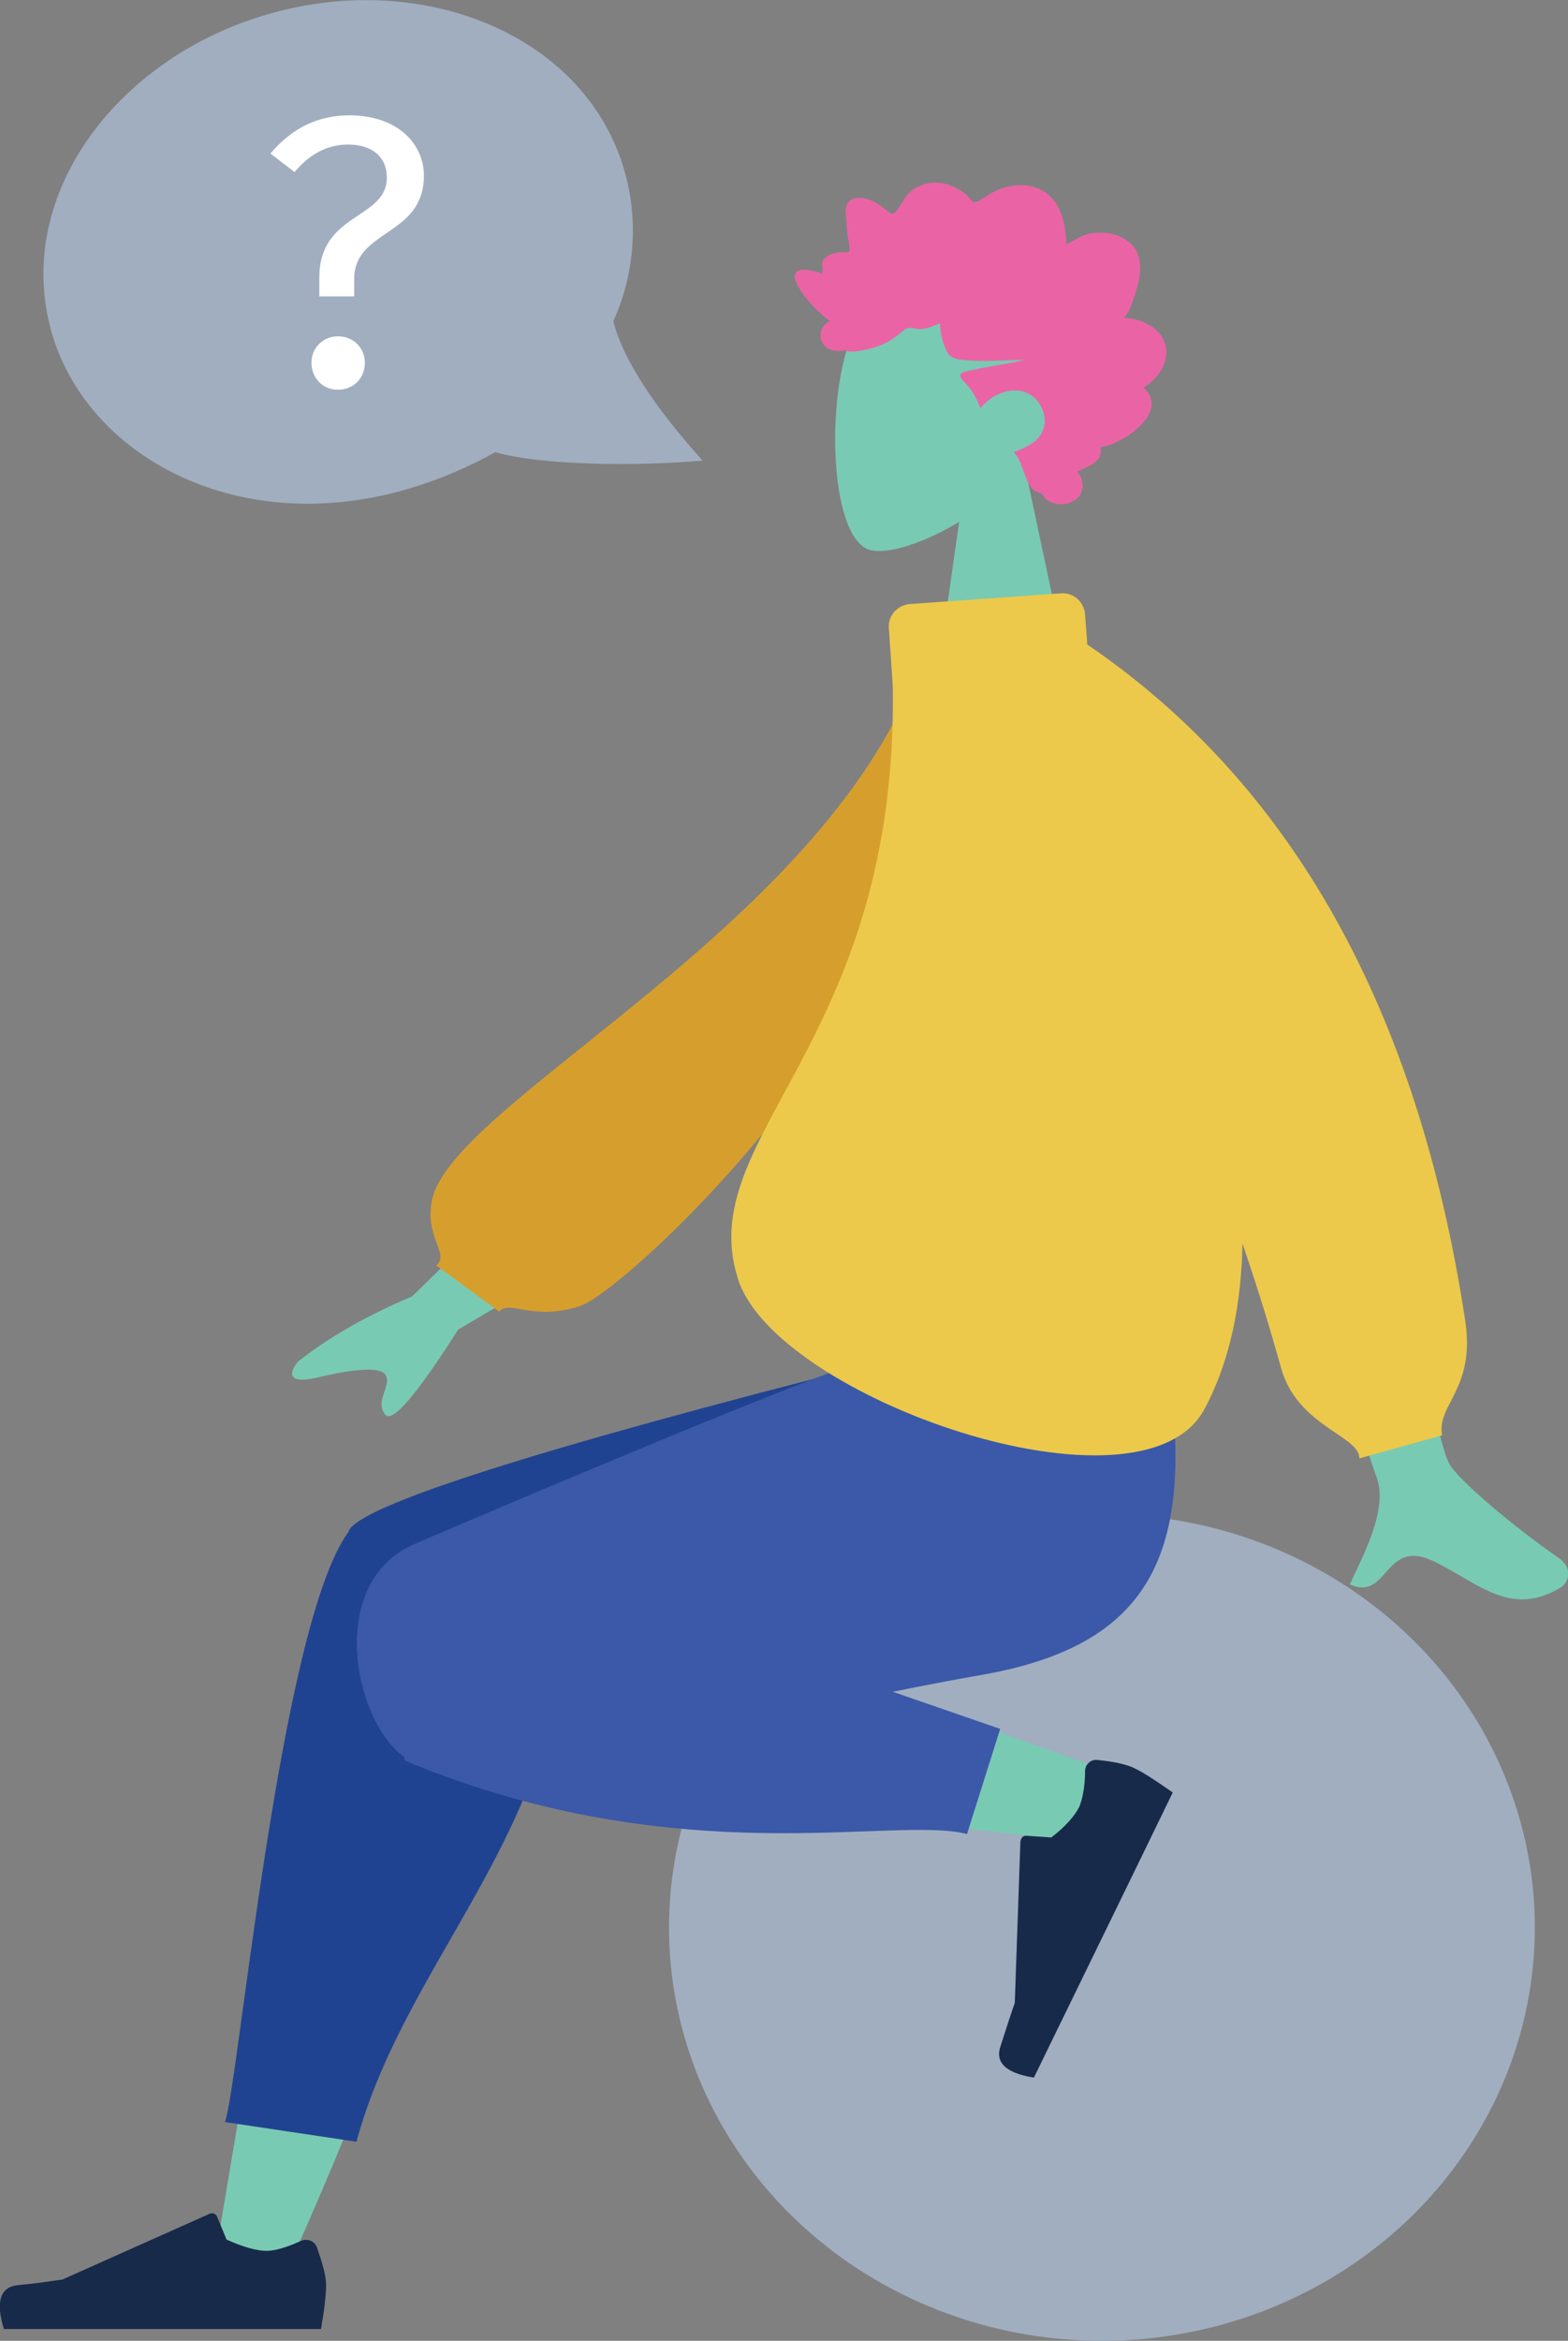
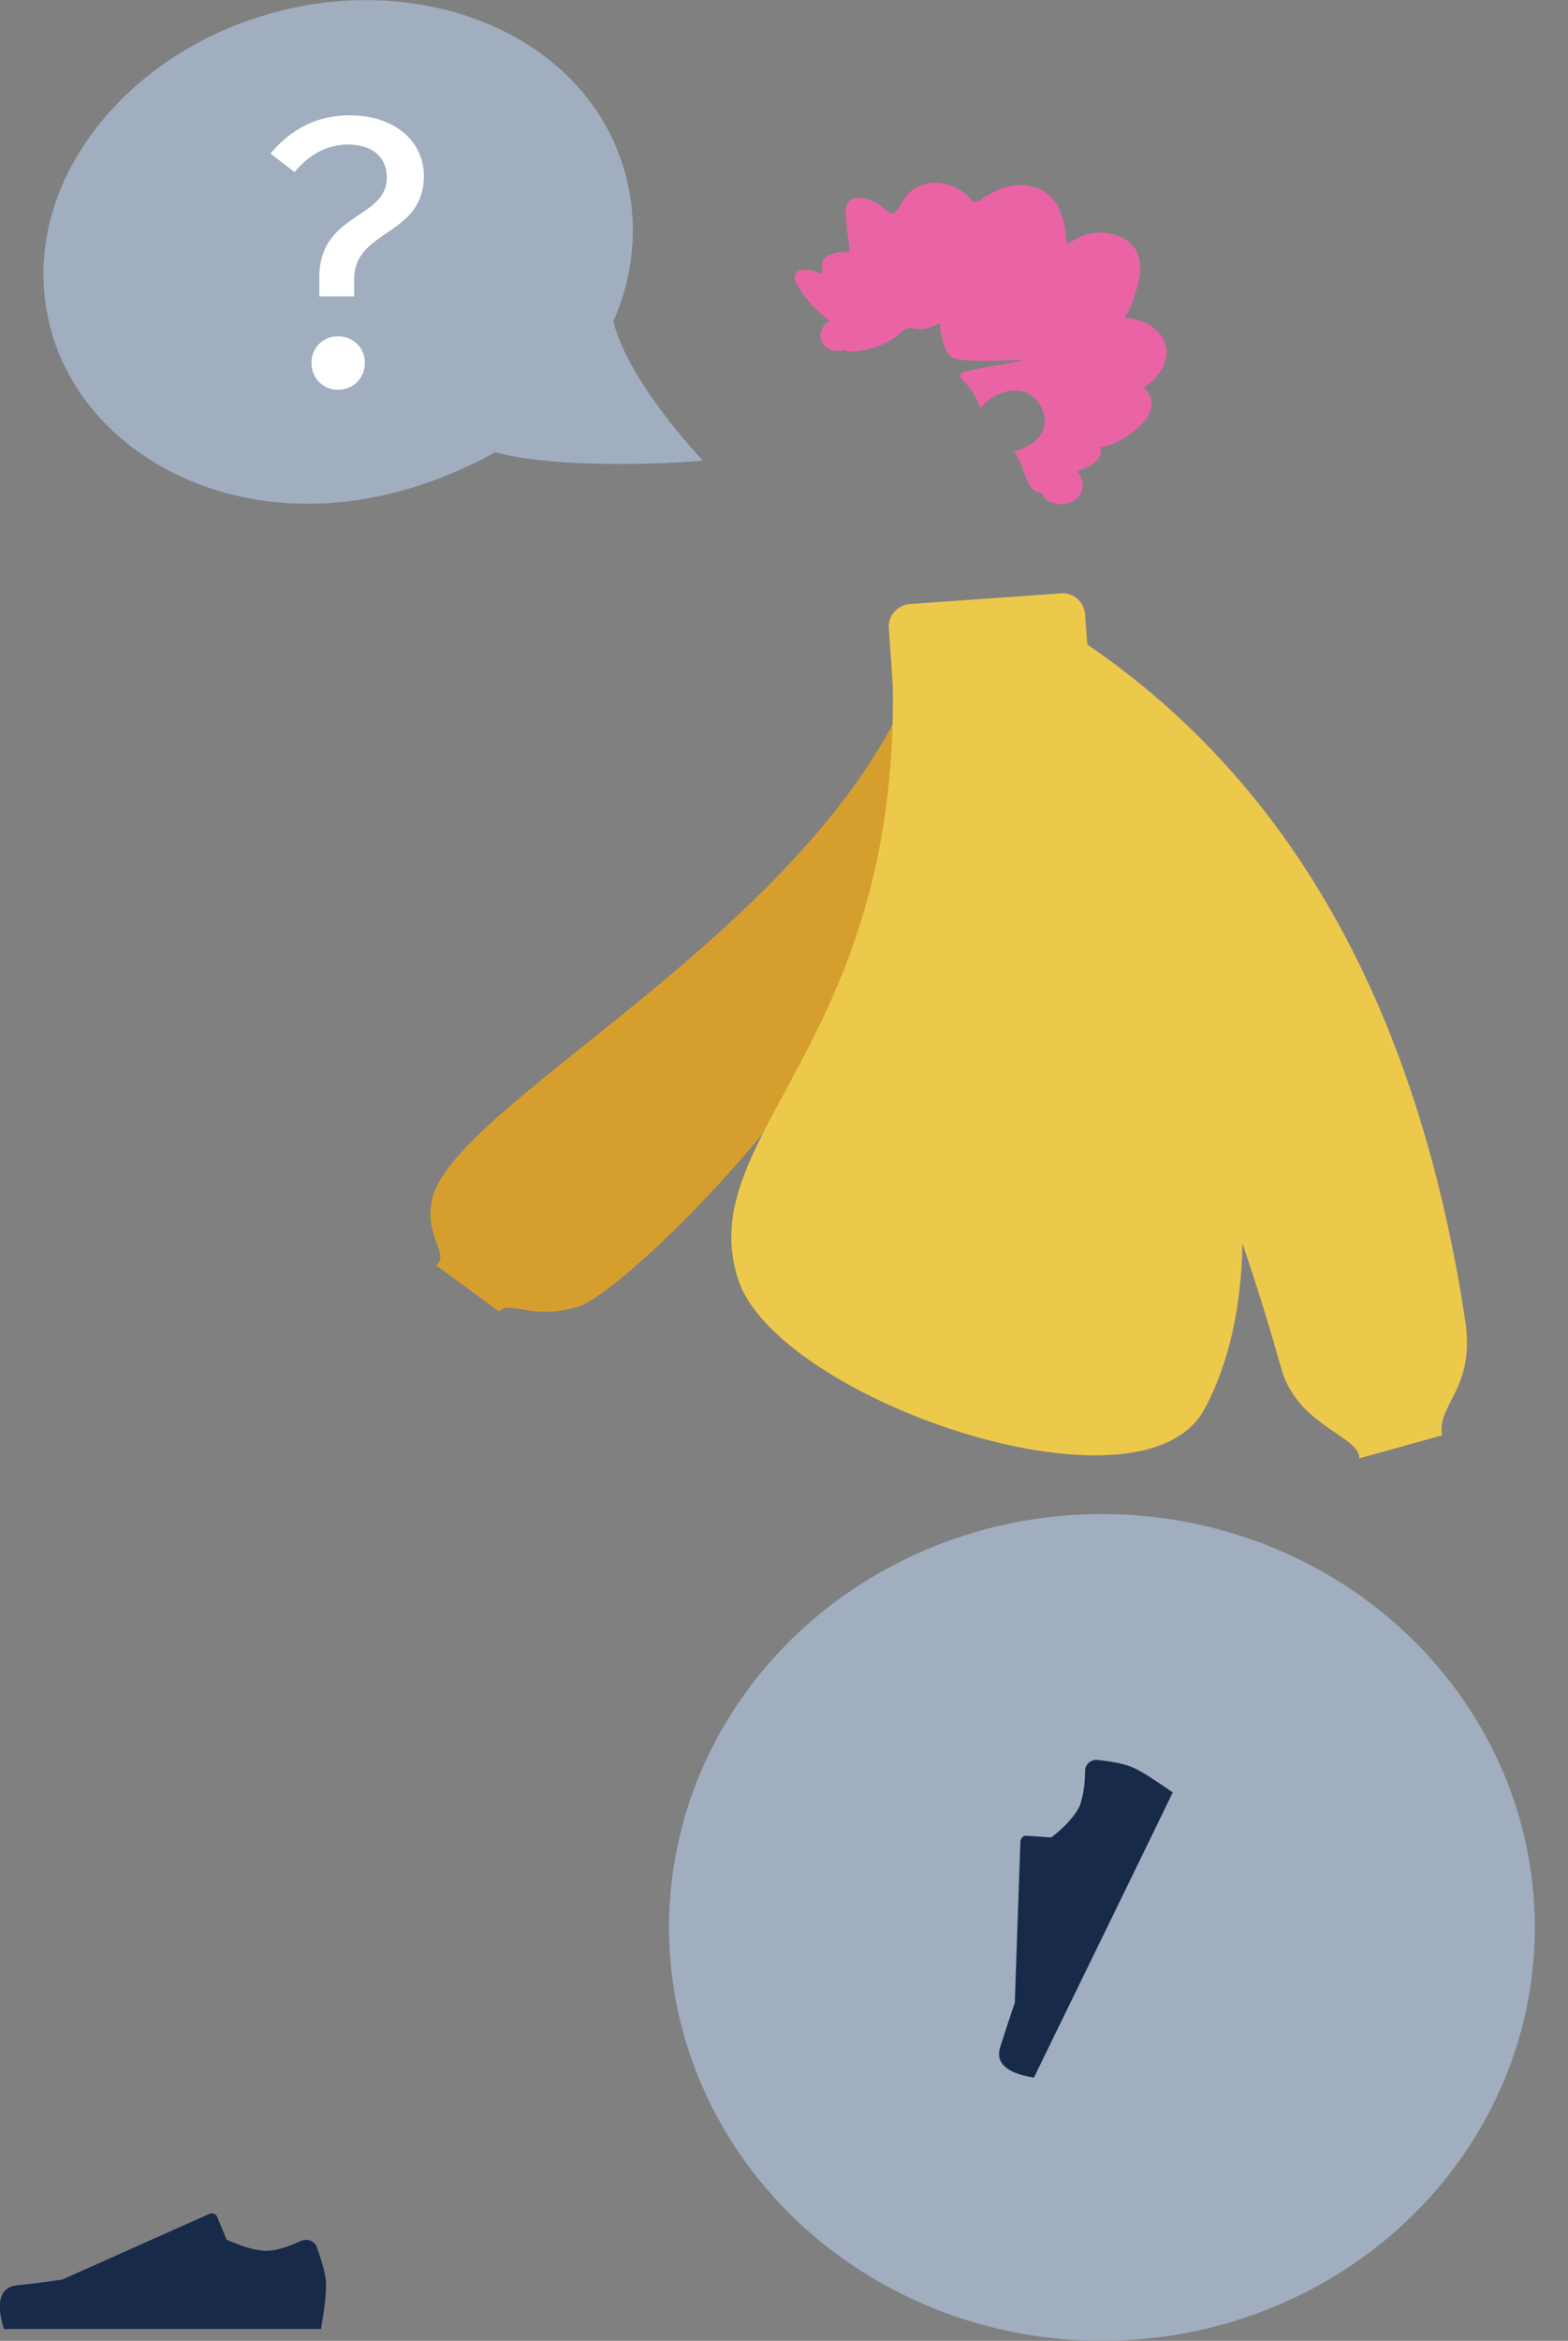
<svg xmlns="http://www.w3.org/2000/svg" version="1.1" id="Layer_1" x="0" y="0" viewBox="0 0 278.9 416.2" xml:space="preserve">
  <rect x="0" y="0" width="278.9" height="416.2" fill="#808080" stroke="none" />
  <style>.st0{fill-rule:evenodd;clip-rule:evenodd;fill:#79cab3}</style>
-   <path class="st0" d="M190.5 121.6h-24l4.1-28.8c-6.5 3.9-12.8 5.8-15.8 5-7.5-1.9-8.2-29.3-2.4-40.1s35.6-15.5 37.1 5.9c.5 7.4-2.6 14.1-7.2 19.5l8.2 38.5z" />
  <path d="M199.9 56.5c2.6.1 5.7 1.3 7 3.8 1.7 3.3-.7 7-3.5 8.6 4.9 4.4-4 10.3-7.7 10.6.7 2.6-2.4 3.6-4.1 4.3 1.1 1.3 1.4 3.4.1 4.7-1.4 1.4-3.9 1.5-5.5.4-.4-.3-.5-.6-.8-1-.3-.3-.6-.3-.9-.4-.9-.3-1.4-1.2-1.8-2.1-.8-1.7-1.1-3.7-2.4-5 1.7-.7 3.7-1.4 4.8-3.1 1.9-2.9-.2-7-3.2-7.7-2.7-.7-5.8.8-7.5 3-.6-1.6-1.4-3.1-2.5-4.3-.7-.7-1.9-1.8-.3-2.2 3.5-.9 7.2-1.3 10.7-2.1-3.7 0-7.3.4-11 0-1.1-.1-2.3-.3-2.9-1.5-.7-1.5-1.2-3.3-1.2-5-1.2.4-2.4 1.1-3.8 1-.5 0-1-.2-1.5-.2-.6 0-.9.2-1.4.6-1.7 1.6-3.7 2.6-5.8 3.1-1.2.3-2.6.6-3.8.5-.2 0-.3-.1-.5-.2-.3-.1-.7.1-1 .1-.9 0-1.8-.1-2.5-.7-1.6-1.4-1.1-3.8.7-4.6-1.5-1.2-3-2.5-4.2-4.1-.6-.7-1.1-1.5-1.6-2.4-.2-.5-.6-1.1-.4-1.7.4-1.7 3.8-.7 4.8-.2.1-.5.1-.7.1-1.1-.1-.4-.1-.8 0-1.1.2-.6.8-.9 1.3-1.2.7-.3 1.4-.4 2.1-.5.4 0 1.2.2 1.4-.2.1-.3-.1-1-.1-1.3-.1-.7-.2-1.3-.3-2-.1-.9-.1-1.7-.2-2.6 0-.6-.2-1.3 0-1.9.4-1.7 2.1-1.8 3.4-1.5.9.2 1.7.6 2.5 1.1.5.4 1 .8 1.6 1.2.4.3.6.6 1 .3.9-.6 1.4-2 2.1-2.9.7-1 1.8-1.7 2.9-2.1 2.4-.9 5.1-.3 7.2 1.2.5.3.9.7 1.3 1.2.3.4.6.7 1.1.6s.9-.4 1.3-.7l1.5-.9c2-1.1 4.2-1.6 6.4-1.3 2.1.3 4 1.4 5.2 3.4 1.2 2.1 1.6 4.6 1.7 7 1.1-.5 2.1-1.2 3.2-1.6s2.4-.5 3.5-.4c1.8.1 3.7.8 5 2.2 1.6 1.7 1.6 4.3 1.1 6.6-.3 1.1-.6 2.2-1 3.3s-.8 2.2-1.6 3" fill-rule="evenodd" clip-rule="evenodd" fill="#ea64a5" />
  <ellipse cx="196" cy="342.7" rx="77" ry="73.5" fill-rule="evenodd" clip-rule="evenodd" fill="#a0aec0" />
-   <path class="st0" d="M38.3 401.3C49 336 57.8 292.8 62.9 279.7c3.4-8.7 28.7-7.7 25.8 9.8-1.2 7.3-6.1 27-12.4 49.3-3.7 13-13 37.7-25.8 66.1l-12.2-3.6zm157.1-73.5c-4.5-.6-57-6.1-94.1-11.5-14.9-2.1-6.9-30 8.6-27.1 5.2 1 10.7 2.1 16.4 3.3 19.9 4.1 61 18.7 72.8 23.3 7.4 3 2.6 12.9-3.7 12z" />
-   <path d="M100.2 284.9c.8 39.7-27.8 62.8-36.8 95.9L40 377.3c2.4-6.1 9.7-88 21.9-104.8l.1-.1v-.1c1.4-4.4 32.8-14.5 94.3-30.1h7.6v7l-63.6 32.4c.2 1 .1 2.1-.1 3.3z" fill-rule="evenodd" clip-rule="evenodd" fill="#204391" />
-   <path d="M177.9 307.4l-5.9 18.7c-12.8-3.4-51.1 7.2-99.6-12.9-.3-.1-.5-.4-.5-.8-9-6.4-14-31.1 1.9-37.9 24-10.3 70.4-29.8 79.3-32.3h54.6c5.1 34.6-3.5 50.4-33.1 55.6-4.6.8-9.9 1.8-15.8 3l19.1 6.6z" fill-rule="evenodd" clip-rule="evenodd" fill="#3b59a8" />
  <path d="M195 312.9c-1.1 0-2 .9-2 2 0 2.9-.5 5-1 6.3-.8 1.6-2.4 3.5-5 5.5l-4.4-.3c-.6-.1-1 .4-1.1 1l-1 28.7c-.7 2-1.5 4.5-2.5 7.6-1.1 3 .9 4.9 5.9 5.7 15.6-32 23.8-48.8 24.7-50.7-2.9-2-5.1-3.5-6.8-4.3-1.4-.7-3.7-1.2-6.8-1.5.1-.1 0 0 0 0zM56.3 399.4c-.5-1-1.6-1.4-2.7-1-2.6 1.2-4.7 1.8-6.2 1.8-1.8 0-4.2-.7-7.1-2l-1.7-4.1c-.2-.5-.8-.7-1.3-.5l-26.2 11.7c-2.1.3-4.7.7-7.9 1s-4 3-2.5 7.8h56.4c.6-3.5.9-6.1.9-7.9 0-1.5-.6-3.7-1.7-6.8 0 .1 0 .1 0 0z" fill="#182a4a" fill-rule="evenodd" clip-rule="evenodd" />
-   <path class="st0" d="M111 219l-29.5 17.4c-7.4 11.6-11.7 16.7-13 15.1-1.9-2.4 1.2-5.1.1-7-1-1.8-7-.8-12.5.5-5.6 1.2-4.3-1.5-3.1-2.9 5.3-4.2 12-8.1 20.3-11.6l28.3-27.6L111 219zm146.7 41.1c1.4 2.9 12 11.7 19.4 16.8 3 2 1.7 4.6.6 5.3-9.1 5.6-15-1-22.9-4.7-8.6-4-7.9 7.3-14.7 4.2 2.1-4.7 7-13.4 4.7-19.2-1-2.5-9.9-30.8-26.6-84.9l21.9-.1c9.8 51.2 15.6 78.7 17.6 82.6z" />
  <path d="M103.2 232.2c-8.5 2.8-12.5-1.2-14.4 1L77.6 225c2.5-2-2.3-5.3-.7-11.9 4.3-18 74.3-50.8 87.9-99l8.6 1.5c0 57-61.7 113.8-70.2 116.6z" fill-rule="evenodd" clip-rule="evenodd" fill="#d69f2d" />
  <path d="M158.1 111.7c-.2-2.2 1.5-4.1 3.7-4.3l26.9-1.9c2.2-.2 4.1 1.5 4.3 3.7l.4 5.4c36.4 24.8 58.8 64.9 67.2 120.1 1.9 12.3-5.1 15-4.1 20.5l-14.7 4.1c0-4.1-11.2-5.7-14-16.3-1.7-6.1-3.9-13.4-6.8-21.9-.2 11-2.3 21.2-6.8 29.5-11.2 20.7-76.1-2-82.9-23.1-8.3-25.5 28.5-41.8 27.5-105.5l-.7-10.3z" fill-rule="evenodd" clip-rule="evenodd" fill="#ecc94b" />
  <path d="M9.1 58.8c7.1 25.7 42.3 41.9 79 21.6 8.3 2.4 25.3 2.5 36.9 1.5-6.4-7-14-16.9-15.9-24.8 3.7-8.2 4.5-17.6 2.1-26.3-6.8-24.6-35.8-36-62.7-28.5C21.6 9.6 2.3 34.1 9.1 58.8z" fill="#a0aec0" />
  <path d="M75.4 31.2c0 10.9-12.4 9.5-12.4 18.4v3.1h-6.2v-3.4c0-11.5 12-10.3 12-17.7 0-3.8-2.7-5.9-6.9-5.9-3.4 0-6.7 1.5-9.5 4.9l-4.3-3.3c3.9-4.6 8.5-6.8 14.2-6.8 8.7.1 13.1 5.3 13.1 10.7zM64.9 64.5c0 2.7-2 4.8-4.8 4.8-2.7 0-4.7-2.1-4.7-4.8 0-2.6 2-4.7 4.7-4.7 2.8 0 4.8 2.1 4.8 4.7z" fill="#fff" />
</svg>